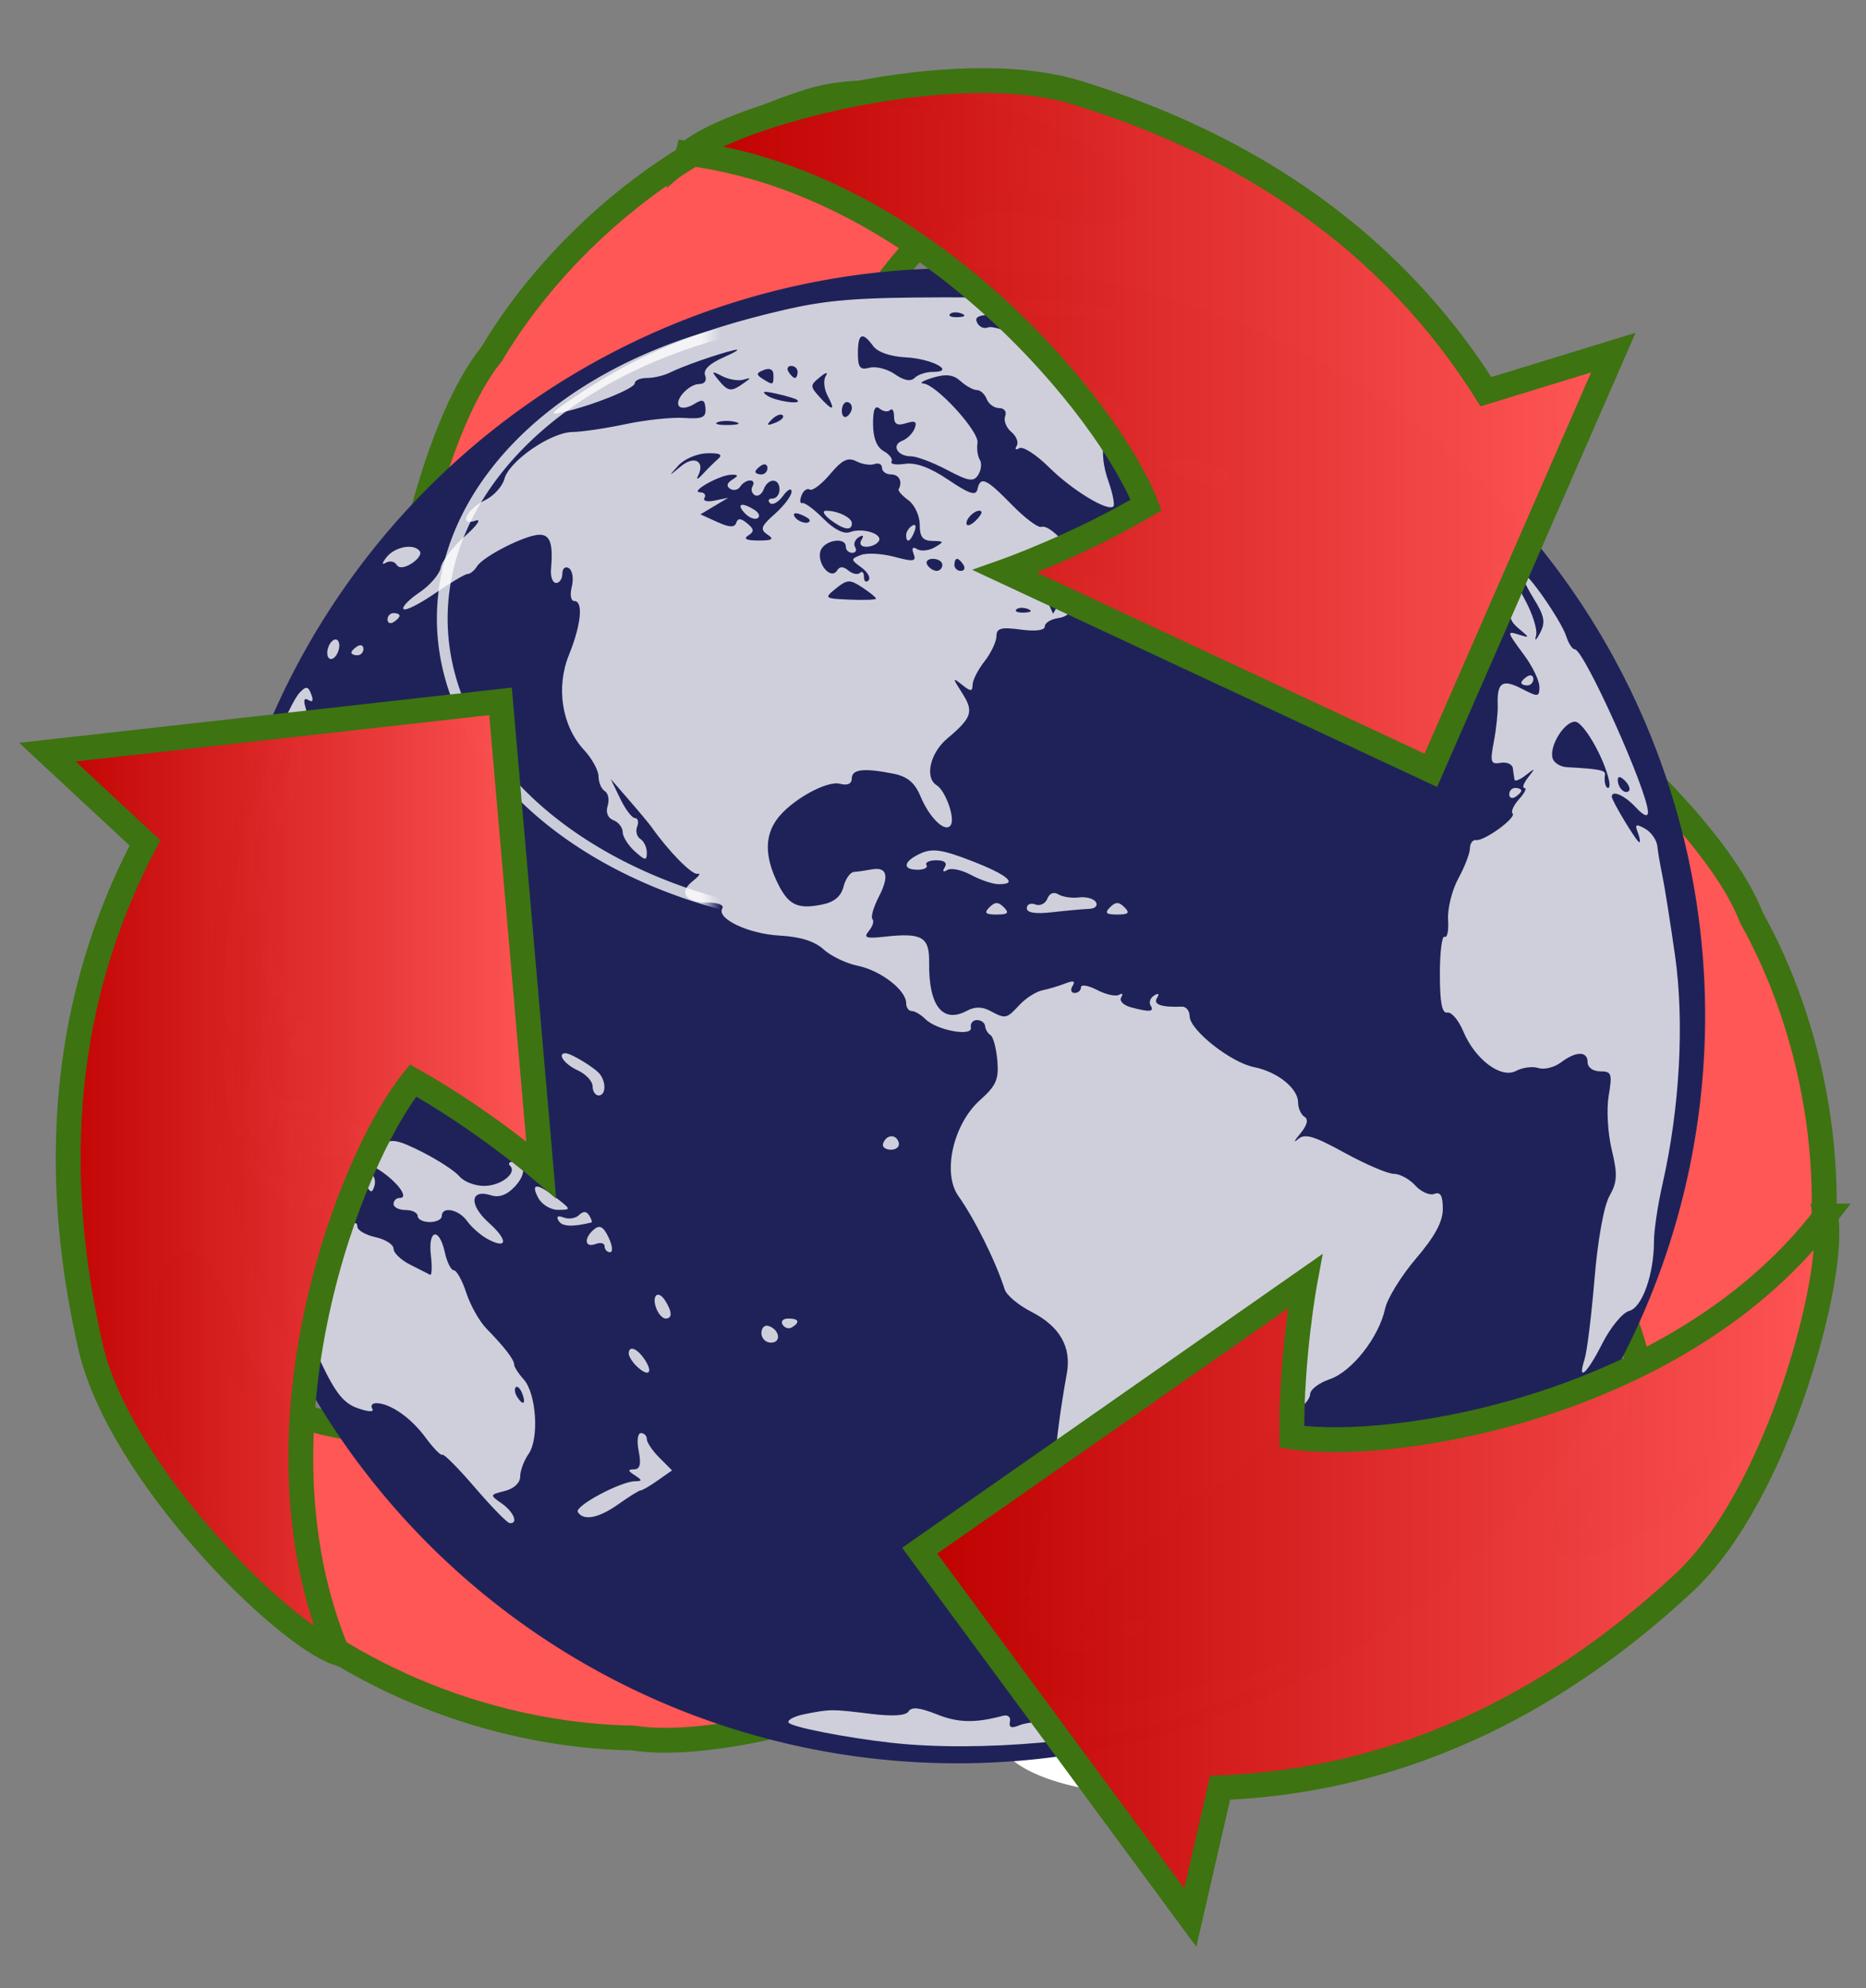
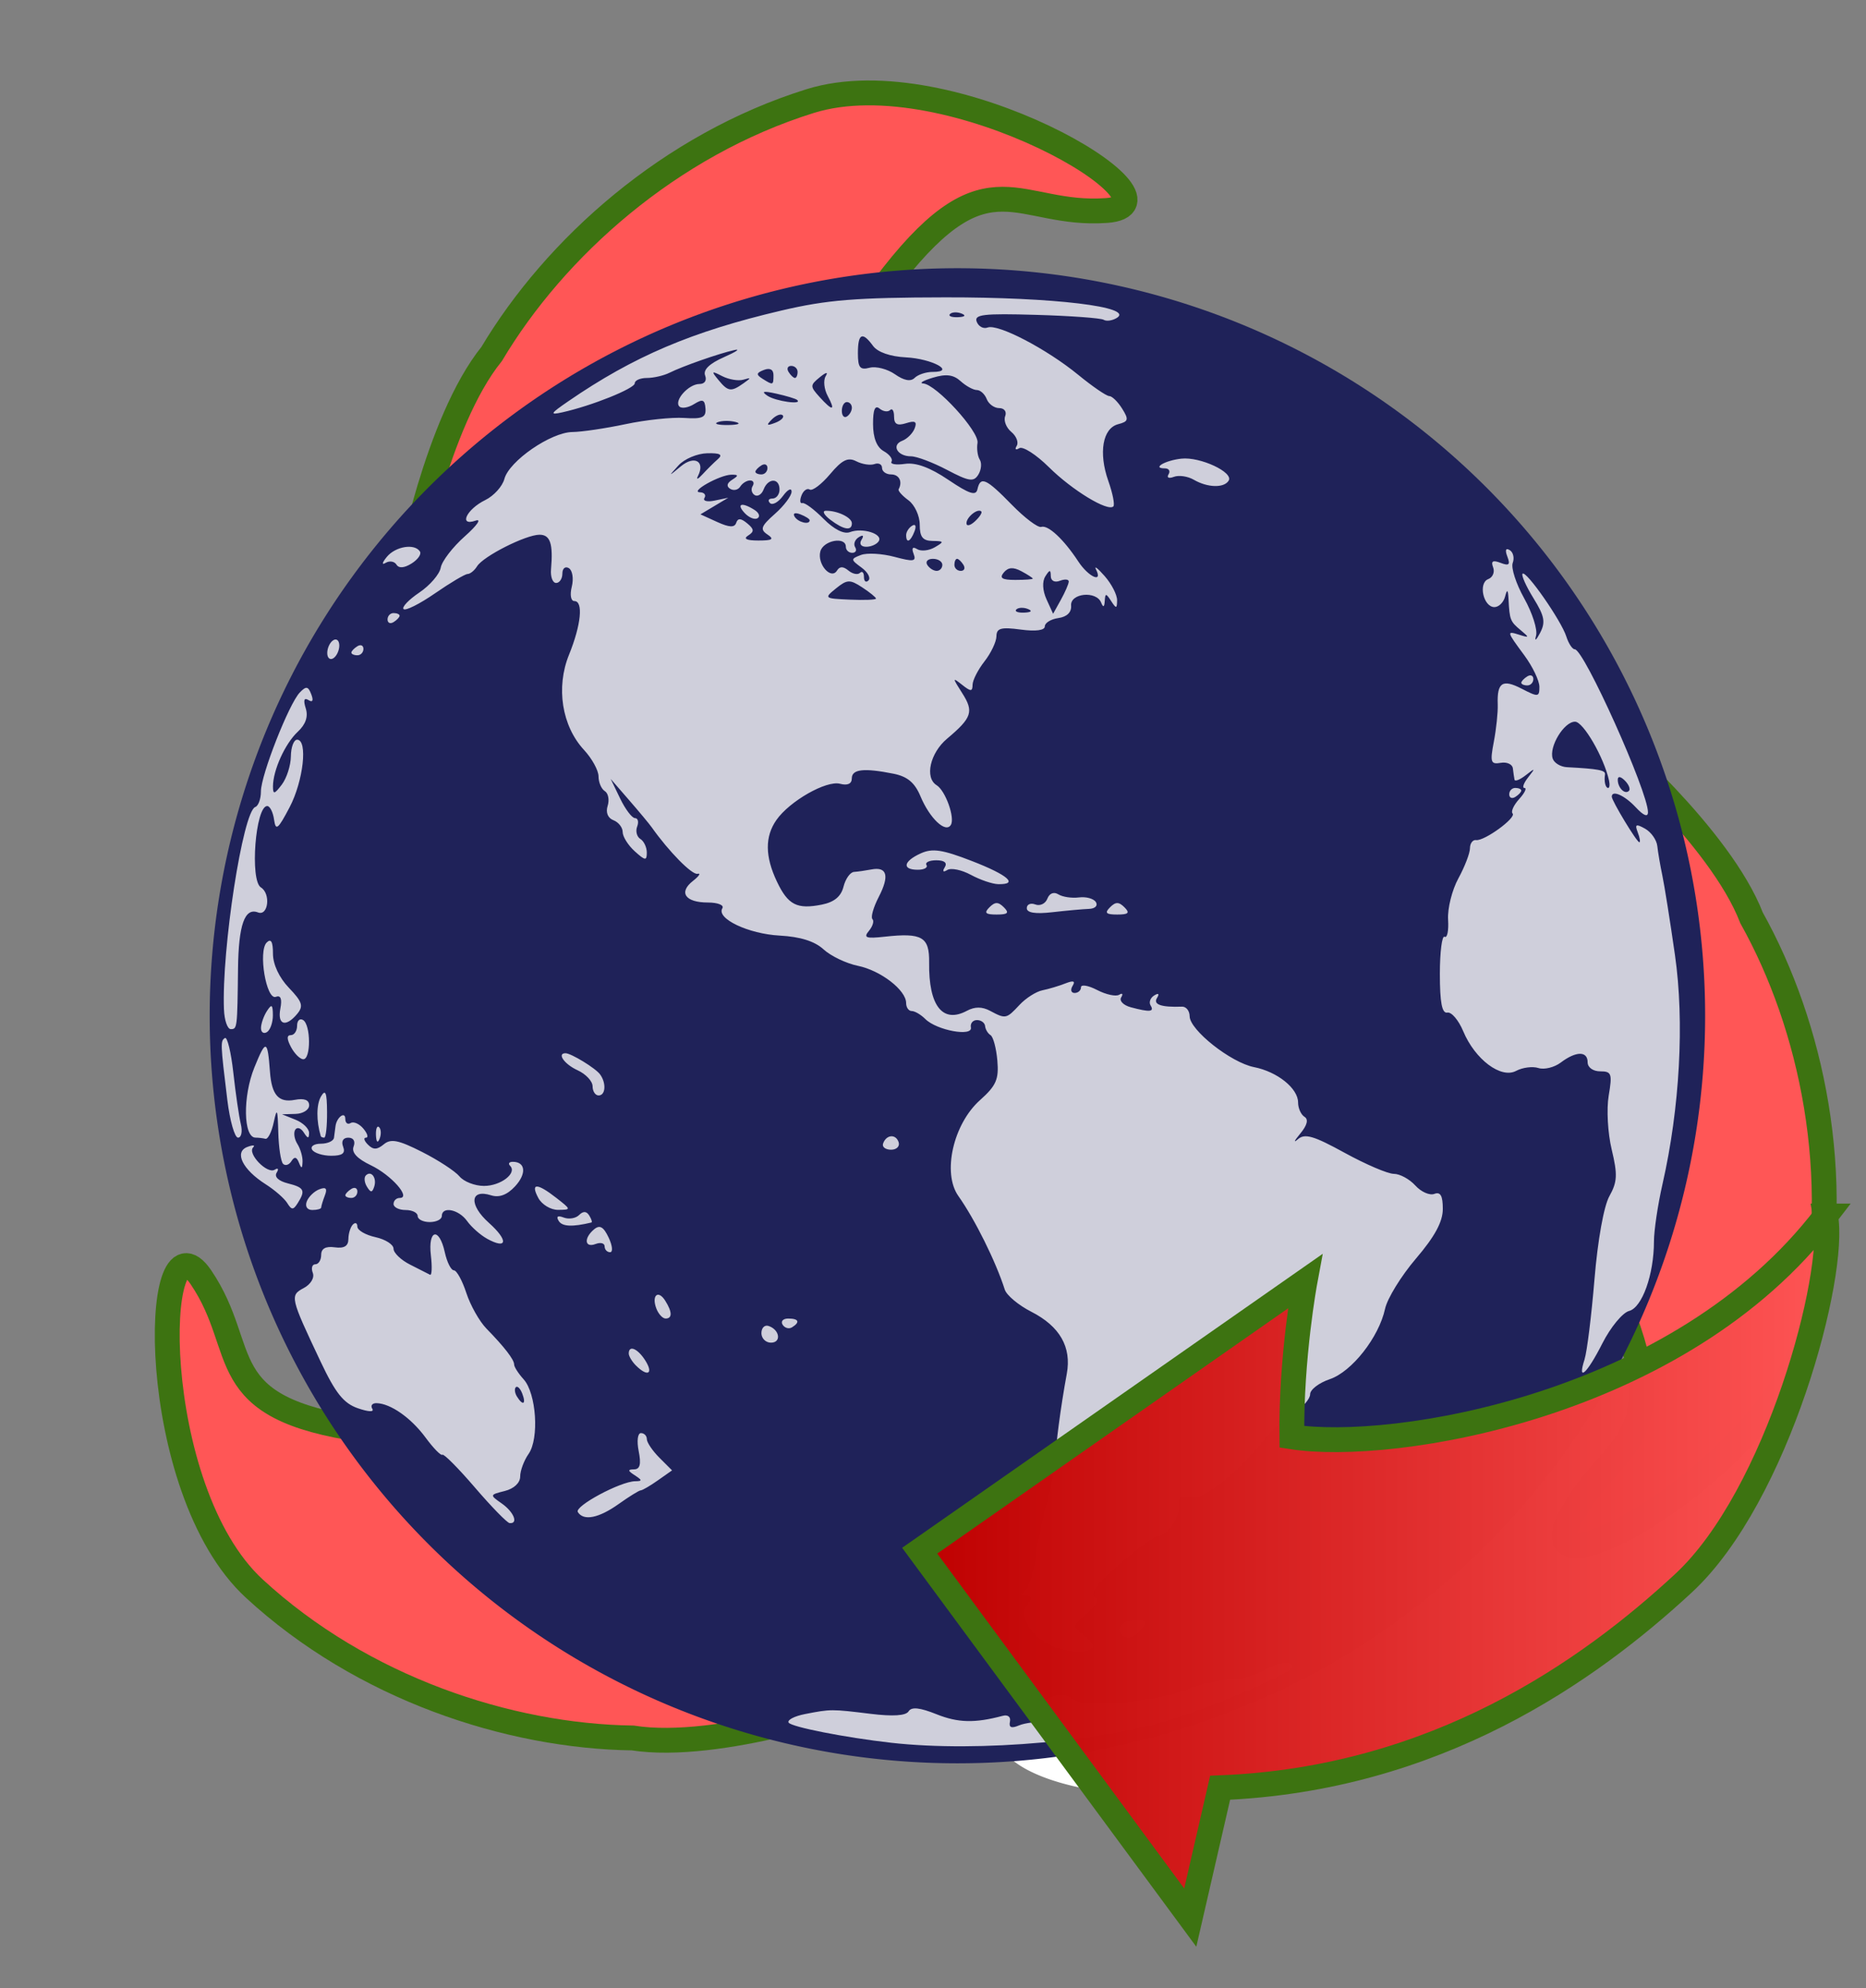
<svg xmlns="http://www.w3.org/2000/svg" xmlns:xlink="http://www.w3.org/1999/xlink" width="150.191" height="160.045">
  <rect width="100%" height="100%" fill="#808080" stroke="none" />
  <title>Red recycling globe</title>
  <defs>
    <linearGradient id="linearGradient3534">
      <stop stop-color="#87f862" id="stop3536" offset="0" />
      <stop stop-color="#63aacc" id="stop3540" offset="0.5" />
      <stop stop-color="#ffffff" id="stop3538" offset="1" />
    </linearGradient>
    <linearGradient xlink:href="#linearGradient8789" id="linearGradient2391" x1="0.4" y1="-0.181" x2="0.541" y2="0.773" />
    <linearGradient xlink:href="#linearGradient8789" id="linearGradient2377" x1="0.872" y1="0.959" x2="-0.126" y2="0.848" />
    <linearGradient y2="Infinity" x2="0.519" y1="-Infinity" x1="0.519" id="linearGradient10509" xlink:href="#linearGradient2165" />
    <linearGradient y2="-Infinity" x2="0.322" y1="-Infinity" x1="0.3" id="linearGradient10507" xlink:href="#linearGradient4448" />
    <radialGradient r="28.884" fy="38.594" fx="180.725" cy="38.594" cx="180.725" gradientTransform="matrix(0.162,2.107,-1.691,0.263,228.263,-371.43)" gradientUnits="userSpaceOnUse" id="radialGradient10505" xlink:href="#linearGradient2173" />
    <radialGradient r="28.884" fy="26.293" fx="194.079" cy="26.293" cx="194.079" gradientTransform="matrix(-1.018,1.575892e-16,6.233031e-7,-1.182,391.624,74.389)" gradientUnits="userSpaceOnUse" id="radialGradient10503" xlink:href="#linearGradient3598" />
    <linearGradient id="linearGradient8789">
      <stop stop-color="#9eed40" id="stop8791" offset="0" />
      <stop stop-color="#52af34" id="stop8793" offset="1" />
    </linearGradient>
    <linearGradient id="linearGradient4448">
      <stop stop-color="#ffffff" id="stop4450" offset="0" />
      <stop stop-color="#ffffff" stop-opacity="0" id="stop4452" offset="1" />
    </linearGradient>
    <linearGradient id="linearGradient3598">
      <stop stop-color="#ffffff" offset="0" id="stop3600" />
      <stop stop-color="#ffffff" stop-opacity="0" offset="1" id="stop3602" />
    </linearGradient>
    <linearGradient id="linearGradient2173">
      <stop stop-color="#ffffff" stop-opacity="0.875" id="stop2175" offset="0" />
      <stop stop-color="#ffffff" stop-opacity="0" id="stop2177" offset="1" />
    </linearGradient>
    <linearGradient id="linearGradient2165">
      <stop stop-color="#1f2259" id="stop2167" offset="0" />
      <stop stop-color="#2fb5ea" id="stop2169" offset="1" />
    </linearGradient>
    <radialGradient r="28.884" fy="38.594" fx="180.725" cy="38.594" cx="180.725" gradientTransform="matrix(0.162,2.107,-1.691,0.263,228.263,-371.43)" gradientUnits="userSpaceOnUse" id="radialGradient4325" xlink:href="#linearGradient2173" />
    <radialGradient r="28.884" fy="26.293" fx="194.079" cy="26.293" cx="194.079" gradientTransform="matrix(-1.018,0,6.2330308e-7,-1.182,391.624,74.389)" gradientUnits="userSpaceOnUse" id="radialGradient4327" xlink:href="#linearGradient3598" />
    <linearGradient gradientUnits="userSpaceOnUse" y2="53.875" x2="183.279" y1="36.387" x1="181.996" id="linearGradient4456" xlink:href="#linearGradient4448" />
    <radialGradient xlink:href="#linearGradient1708" r="280.086" id="radialGradient4215" gradientUnits="userSpaceOnUse" gradientTransform="scale(1.003,0.997)" fy="165.748" fx="246.846" cy="165.748" cx="246.846" />
    <radialGradient xlink:href="#linearGradient4206" r="250.608" id="radialGradient4214" gradientUnits="userSpaceOnUse" fy="188.822" fx="269.585" cy="188.822" cx="269.585" />
    <radialGradient xlink:href="#linearGradient4206" r="250.608" id="radialGradient4210" gradientUnits="userSpaceOnUse" fy="188.822" fx="269.585" cy="188.822" cx="269.585" />
    <radialGradient xlink:href="#linearGradient1708" r="280.086" id="radialGradient1712" gradientUnits="userSpaceOnUse" gradientTransform="scale(1.003,0.997)" fy="165.748" fx="246.846" cy="165.748" cx="246.846" />
    <linearGradient id="linearGradient1708">
      <stop stop-color="#5e6700" offset="0" id="stop1709" />
      <stop stop-color="#005f00" offset="1" id="stop1710" />
    </linearGradient>
    <linearGradient id="linearGradient4206">
      <stop stop-color="#0089af" offset="0" id="stop4207" />
      <stop stop-color="#00005c" offset="1" id="stop4208" />
    </linearGradient>
    <linearGradient y2="74.712" x2="194.689" y1="31.854" x1="194.689" gradientUnits="userSpaceOnUse" id="linearGradient1461" xlink:href="#linearGradient2165" />
    <linearGradient xlink:href="#linearGradient8789" id="linearGradient3544" x1="0.226" y1="0.815" x2="0.68" y2="0.423" />
    <linearGradient xlink:href="#linearGradient8789" id="linearGradient3552" x1="0.153" y1="0.11" x2="0.545" y2="1.155" />
    <linearGradient xlink:href="#linearGradient8789" id="linearGradient3554" x1="0.842" y1="0.074" x2="0.127" y2="0.822" />
    <linearGradient xlink:href="#linearGradient8789" id="linearGradient3556" x1="0.085" y1="0.777" x2="0.934" y2="0.087" />
    <radialGradient y2="1" y1="1" x2="1" x1="1" r="28.884" fy="26.293" fx="194.079" cy="26.293" cx="194.079" gradientTransform="matrix(-1.018,1.575892e-16,6.233031e-7,-1.182,391.624,74.389)" gradientUnits="userSpaceOnUse" id="svg_1" xlink:href="#linearGradient3598" />
    <linearGradient y2="0" x2="1" spreadMethod="pad" id="svg_2">
      <stop offset="0" stop-color="#ff7f00" />
      <stop offset="1" stop-color="#0080ff" />
    </linearGradient>
    <linearGradient y1="0" x1="0" y2="0" x2="1" spreadMethod="pad" id="svg_3">
      <stop offset="0" stop-color="#ff7f00" />
      <stop offset="1" stop-opacity="0.996" stop-color="#ffaa56" />
    </linearGradient>
    <linearGradient y1="0" x1="0" y2="0" x2="1" spreadMethod="pad" id="svg_4">
      <stop offset="0" stop-opacity="0.996" stop-color="#ffaa56" />
      <stop offset="1" stop-opacity="0.996" stop-color="#ff7f00" />
    </linearGradient>
    <linearGradient y1="0" x1="0" y2="0" x2="1" spreadMethod="pad" id="svg_5">
      <stop offset="0" stop-opacity="0.996" stop-color="#bf0000" />
      <stop offset="1" stop-opacity="0.996" stop-color="#ff5656" />
    </linearGradient>
    <linearGradient id="svg_7">
      <stop offset="0" stop-opacity="0.996" stop-color="#bf0000" />
      <stop offset="1" stop-opacity="0.996" stop-color="#ff5656" />
    </linearGradient>
    <linearGradient id="svg_8">
      <stop offset="0" stop-opacity="0.996" stop-color="#bf0000" />
      <stop offset="1" stop-opacity="0.996" stop-color="#ff5656" />
    </linearGradient>
  </defs>
  <g>
    <title>Layer 1</title>
    <g transform="matrix(0.172,0,0,0.172,188.099,-4.282)" id="layer1" />
    <path fill="#ff5656" fill-rule="evenodd" stroke="#3d7311" stroke-width="2" stroke-miterlimit="4" id="path2333" d="m89.069,16.946c-7.16,0.517 -9.449,-4.669 -17.203,5.206c-7.685,9.787 -11.104,19.77 -11.104,19.77l-27.88,4.165c0,0 2.259,-12.103 6.689,-17.588c5.105,-8.566 14.339,-16.837 25.642,-20.363c11.304,-3.526 30.888,8.302 23.855,8.81z" />
    <path fill="#ffffff" stroke-width="1.25" stroke-miterlimit="4" d="m106.4,139.777a13.003,4.765 0 1 1 -26.006,0a13.003,4.765 0 1 1 26.006,0z" id="path3519" />
    <path fill="#ff5656" fill-rule="evenodd" stroke="#3d7311" stroke-width="2" stroke-miterlimit="4" id="path2381" d="m16.171,102.826c4.028,5.942 0.681,10.517 13.11,12.295c12.319,1.762 22.673,-0.269 22.673,-0.269l17.547,22.062c0,0 -11.611,4.095 -18.576,3.001c-9.971,-0.139 -21.75,-3.999 -30.456,-12.025c-8.706,-8.026 -8.254,-30.901 -4.298,-25.064z" />
    <path fill="#ff5656" fill-rule="evenodd" stroke="#3d7311" stroke-width="2" stroke-miterlimit="4" id="path2365" d="m126.238,122.54c3.132,-6.46 8.768,-5.848 4.093,-17.501c-4.633,-11.549 -11.569,-19.501 -11.569,-19.501l10.333,-26.227c0,0 9.352,8.007 11.887,14.587c4.865,8.704 7.412,20.836 4.814,32.389c-2.598,11.552 -22.634,22.598 -19.558,16.254z" />
    <path fill="url(#linearGradient10509)" stroke-width="1.25" stroke-miterlimit="4" id="path3523" d="m137.243,81.774a60.183,60.181 0 1 1 -120.366,0a60.183,60.181 0 1 1 120.366,0z" />
    <path opacity="0.784" fill="#ffffff" d="m71.721,140.3c-3.686,-0.416 -8.028,-1.27 -8.245,-1.621c-0.132,-0.213 0.468,-0.525 1.333,-0.692c2.069,-0.401 2.104,-0.402 5.268,-0.015c1.799,0.22 2.837,0.152 3.055,-0.201c0.233,-0.376 0.898,-0.307 2.255,0.236c1.726,0.691 3.075,0.723 5.314,0.127c0.426,-0.113 0.669,0.083 0.587,0.472c-0.099,0.468 0.117,0.557 0.728,0.299c0.478,-0.202 1.525,-0.332 2.325,-0.288l1.456,0.079l-1.17,-0.824l-1.17,-0.824l1.111,-0.411c0.709,-0.262 1.356,-0.208 1.788,0.151c0.868,0.721 6.84,0.207 9.238,-0.795c0.95,-0.397 2.411,-0.73 3.246,-0.739c0.835,-0.009 2.064,-0.329 2.732,-0.711c1.349,-0.771 2.427,-0.927 2.427,-0.351c0,0.437 -4.759,2.557 -8.98,4c-5.732,1.959 -16.218,2.908 -23.299,2.108zm12.965,-7.789c-1.744,-0.716 -2.718,-2.449 -1.929,-3.429c0.345,-0.428 0.293,-0.609 -0.177,-0.614c-0.468,-0.005 -0.5,-0.113 -0.107,-0.364c0.308,-0.196 0.707,-1.449 0.888,-2.784c0.181,-1.335 0.614,-3.41 0.963,-4.611c0.349,-1.201 0.631,-2.621 0.626,-3.155c-0.008,-1.028 0.417,-4.267 0.913,-6.956c0.397,-2.155 -0.56,-3.826 -2.866,-5.002c-1.023,-0.522 -1.978,-1.321 -2.124,-1.776c-0.722,-2.261 -2.4,-5.646 -3.737,-7.537c-1.306,-1.846 -0.414,-5.792 1.744,-7.718c1.302,-1.163 1.525,-1.671 1.394,-3.186c-0.085,-0.991 -0.331,-1.911 -0.547,-2.045c-0.215,-0.133 -0.413,-0.461 -0.438,-0.728c-0.025,-0.267 -0.319,-0.485 -0.653,-0.485c-0.334,0 -0.554,0.267 -0.49,0.594c0.152,0.77 -2.758,0.232 -3.669,-0.678c-0.354,-0.354 -0.846,-0.644 -1.094,-0.644c-0.248,0 -0.451,-0.29 -0.451,-0.643c0,-1.04 -2.05,-2.622 -3.883,-2.997c-0.934,-0.191 -2.178,-0.787 -2.763,-1.324c-0.713,-0.655 -1.875,-1.02 -3.525,-1.109c-2.529,-0.136 -5.13,-1.375 -4.62,-2.199c0.158,-0.256 -0.367,-0.464 -1.169,-0.464c-1.819,0 -2.379,-0.814 -1.198,-1.738c0.494,-0.387 0.66,-0.645 0.369,-0.574c-0.441,0.107 -2.306,-1.788 -3.697,-3.755c-0.189,-0.267 -1.007,-1.25 -1.818,-2.184l-1.475,-1.699l0.761,1.578c0.419,0.868 0.957,1.578 1.196,1.578c0.239,0 0.317,0.306 0.174,0.679c-0.143,0.373 -0.027,0.823 0.258,0.999c0.285,0.176 0.518,0.669 0.518,1.095c0,0.675 -0.125,0.661 -0.971,-0.104c-0.534,-0.483 -0.971,-1.179 -0.971,-1.547c0,-0.367 -0.334,-0.796 -0.743,-0.953c-0.453,-0.174 -0.635,-0.625 -0.466,-1.157c0.152,-0.48 0.05,-1.013 -0.228,-1.185c-0.278,-0.172 -0.505,-0.704 -0.505,-1.183c0,-0.479 -0.526,-1.439 -1.169,-2.133c-1.784,-1.925 -2.275,-5.034 -1.209,-7.661c0.978,-2.412 1.167,-4.325 0.428,-4.325c-0.279,0 -0.368,-0.505 -0.203,-1.161c0.16,-0.638 0.055,-1.306 -0.233,-1.485c-0.29,-0.179 -0.525,0.014 -0.525,0.432c0,0.416 -0.227,0.757 -0.504,0.757c-0.277,0 -0.462,-0.491 -0.41,-1.092c0.178,-2.073 -0.06,-2.791 -0.925,-2.791c-1.102,0 -4.526,1.731 -5.027,2.541c-0.209,0.338 -0.551,0.617 -0.761,0.62c-0.21,0.003 -1.391,0.704 -2.626,1.558c-1.234,0.854 -2.372,1.424 -2.529,1.267c-0.157,-0.157 0.415,-0.756 1.27,-1.333c0.855,-0.576 1.629,-1.477 1.721,-2.001c0.091,-0.525 0.966,-1.663 1.945,-2.53c0.978,-0.867 1.367,-1.433 0.863,-1.257c-1.394,0.486 -0.735,-0.919 0.778,-1.657c0.686,-0.334 1.377,-1.099 1.537,-1.699c0.384,-1.442 3.737,-3.756 5.474,-3.777c0.758,-0.009 2.689,-0.296 4.291,-0.636c1.602,-0.34 3.717,-0.564 4.7,-0.498c1.469,0.099 1.776,-0.037 1.721,-0.763c-0.054,-0.716 -0.227,-0.783 -0.916,-0.353c-0.467,0.292 -1,0.38 -1.184,0.197c-0.464,-0.464 0.738,-1.814 1.615,-1.814c0.423,0 0.611,-0.285 0.456,-0.688c-0.174,-0.453 0.347,-0.957 1.526,-1.476c0.984,-0.433 1.353,-0.688 0.819,-0.567c-1.281,0.292 -4.153,1.298 -5.211,1.826c-0.464,0.231 -1.283,0.42 -1.82,0.42c-0.538,0 -0.977,0.193 -0.977,0.428c0,0.422 -3.46,1.81 -5.825,2.337c-1.051,0.234 -0.986,0.114 0.485,-0.897c5.256,-3.613 9.928,-5.602 17.13,-7.293c3.692,-0.867 5.991,-1.052 13.207,-1.065c8.707,-0.015 15.239,0.767 13.806,1.653c-0.36,0.222 -0.837,0.291 -1.061,0.153c-0.224,-0.138 -2.675,-0.317 -5.447,-0.397c-4.231,-0.123 -4.997,-0.034 -4.772,0.554c0.148,0.385 0.542,0.595 0.877,0.466c0.833,-0.32 4.753,1.726 7.289,3.804c1.15,0.942 2.275,1.713 2.499,1.713c0.225,0 0.692,0.454 1.038,1.009c0.552,0.883 0.512,1.04 -0.32,1.257c-1.25,0.327 -1.591,2.299 -0.79,4.569c0.352,0.997 0.534,1.919 0.405,2.048c-0.444,0.444 -3.312,-1.301 -5.182,-3.153c-1.03,-1.02 -2.106,-1.71 -2.391,-1.533c-0.287,0.177 -0.379,0.094 -0.207,-0.185c0.172,-0.278 -0.023,-0.784 -0.432,-1.124c-0.41,-0.34 -0.633,-0.911 -0.495,-1.268c0.14,-0.365 -0.069,-0.65 -0.479,-0.65c-0.4,0 -0.854,-0.328 -1.007,-0.728c-0.154,-0.4 -0.512,-0.728 -0.796,-0.728c-0.284,0 -0.871,-0.321 -1.304,-0.713c-0.58,-0.525 -1.165,-0.6 -2.222,-0.284c-0.789,0.236 -1.145,0.447 -0.79,0.47c1.046,0.068 4.522,3.871 4.371,4.784c-0.076,0.462 0.006,1.068 0.182,1.348c0.176,0.28 0.122,0.826 -0.12,1.213c-0.373,0.599 -0.751,0.541 -2.516,-0.389c-1.142,-0.601 -2.446,-1.093 -2.898,-1.092c-1.1,0.002 -1.609,-0.906 -0.704,-1.253c0.397,-0.152 0.846,-0.602 0.998,-0.999c0.208,-0.542 0.036,-0.646 -0.691,-0.415c-0.713,0.226 -0.968,0.085 -0.968,-0.535c0,-0.463 -0.144,-0.698 -0.319,-0.522c-0.176,0.176 -0.558,0.121 -0.849,-0.12c-0.366,-0.304 -0.528,0.085 -0.524,1.255c0.004,1.108 0.301,1.86 0.86,2.173c0.47,0.263 0.751,0.643 0.626,0.845c-0.125,0.202 0.362,0.282 1.082,0.178c0.883,-0.128 2.02,0.29 3.493,1.285c1.684,1.137 2.22,1.312 2.341,0.763c0.239,-1.085 0.693,-0.882 2.761,1.236c1.046,1.071 2.114,1.876 2.374,1.79c0.548,-0.183 1.814,0.999 2.983,2.783c0.818,1.248 2.004,1.781 1.424,0.639c-0.17,-0.334 0.145,-0.091 0.699,0.539c0.554,0.63 1.004,1.504 1,1.942c-0.006,0.691 -0.069,0.7 -0.478,0.068c-0.418,-0.647 -0.476,-0.647 -0.516,0c-0.031,0.5 -0.123,0.538 -0.291,0.121c-0.391,-0.97 -2.495,-0.759 -2.416,0.242c0.043,0.538 -0.333,0.906 -1.025,1.005c-0.601,0.085 -1.092,0.387 -1.092,0.671c0,0.321 -0.732,0.417 -1.942,0.255c-1.585,-0.213 -1.944,-0.113 -1.952,0.543c-0.006,0.442 -0.438,1.349 -0.96,2.017c-0.522,0.667 -0.954,1.513 -0.96,1.88c-0.009,0.565 -0.139,0.565 -0.852,0c-0.78,-0.618 -0.779,-0.569 0.02,0.682c0.949,1.485 0.785,1.976 -1.221,3.664c-1.369,1.152 -1.816,3.14 -0.841,3.743c0.713,0.441 1.496,2.631 1.144,3.201c-0.421,0.681 -1.697,-0.524 -2.442,-2.305c-0.46,-1.101 -1.051,-1.597 -2.17,-1.82c-2.385,-0.477 -3.358,-0.368 -3.358,0.375c0,0.439 -0.34,0.594 -0.951,0.434c-1.099,-0.287 -4.052,1.395 -5.116,2.914c-0.935,1.335 -0.923,2.935 0.038,4.959c0.894,1.884 1.618,2.255 3.615,1.856c0.999,-0.2 1.548,-0.653 1.746,-1.443c0.159,-0.633 0.538,-1.168 0.843,-1.189c0.305,-0.02 0.935,-0.11 1.402,-0.199c1.266,-0.243 1.469,0.514 0.593,2.209c-0.431,0.834 -0.66,1.639 -0.509,1.79c0.151,0.151 0.024,0.576 -0.283,0.945c-0.461,0.556 -0.242,0.636 1.275,0.469c3.006,-0.331 3.6,0.015 3.571,2.078c-0.048,3.484 1.084,4.934 3.035,3.89c0.643,-0.344 1.229,-0.344 1.874,0.002c1.249,0.668 1.307,0.657 2.368,-0.482c0.505,-0.542 1.332,-1.069 1.839,-1.172c0.507,-0.103 1.34,-0.352 1.851,-0.554c0.651,-0.257 0.824,-0.197 0.578,0.201c-0.193,0.312 -0.12,0.568 0.163,0.568c0.283,0 0.514,-0.205 0.514,-0.457c0,-0.251 0.585,-0.153 1.3,0.218c0.715,0.371 1.513,0.543 1.774,0.382c0.261,-0.161 0.333,-0.066 0.162,0.212c-0.172,0.278 0.177,0.636 0.774,0.796c1.527,0.409 1.915,0.374 1.593,-0.147c-0.154,-0.249 -0.024,-0.61 0.289,-0.803c0.355,-0.219 0.438,-0.141 0.222,0.209c-0.322,0.521 0.354,0.753 2.017,0.691c0.334,-0.012 0.611,0.335 0.615,0.773c0.012,1.114 3.32,3.727 5.183,4.095c1.878,0.371 3.545,1.71 3.545,2.847c0,0.459 0.233,0.978 0.517,1.154c0.338,0.209 0.217,0.68 -0.351,1.363c-0.478,0.574 -0.56,0.773 -0.183,0.443c0.556,-0.488 1.266,-0.282 3.766,1.092c1.694,0.931 3.476,1.693 3.959,1.693c0.483,0 1.261,0.422 1.728,0.938c0.467,0.516 1.156,0.82 1.531,0.676c0.494,-0.189 0.682,0.144 0.682,1.207c0,1.035 -0.637,2.215 -2.16,3.999c-1.188,1.392 -2.308,3.211 -2.488,4.044c-0.498,2.296 -2.676,5.068 -4.453,5.668c-0.868,0.293 -1.578,0.838 -1.578,1.212c0,0.374 -0.601,1.065 -1.335,1.537c-0.734,0.472 -1.729,1.345 -2.21,1.941c-2.384,2.949 -4.981,5.017 -6.061,4.827c-0.838,-0.147 -1.077,0.009 -0.971,0.637c0.151,0.893 -0.894,2.438 -1.65,2.438c-0.252,0 -1.645,1.025 -3.096,2.277c-1.752,1.512 -2.442,2.397 -2.056,2.636c0.408,0.252 0.227,0.658 -0.607,1.363c-1.113,0.941 -1.134,1.045 -0.338,1.665c0.467,0.363 0.849,0.775 0.849,0.914c0,0.616 -1.834,0.635 -3.295,0.034zm-1.953,-83.485c-0.35,-0.14 -0.769,-0.123 -0.93,0.038c-0.161,0.161 0.125,0.276 0.637,0.255c0.565,-0.023 0.68,-0.138 0.293,-0.293zm3.29,-2.201c0.009,-0.192 -0.31,-0.223 -0.711,-0.069c-0.425,0.163 -0.731,0.006 -0.736,-0.379c-0.006,-0.537 -0.088,-0.532 -0.44,0.025c-0.262,0.414 -0.224,1.141 0.097,1.847l0.53,1.163l0.621,-1.119c0.341,-0.615 0.629,-1.276 0.638,-1.468zm-15.515,1.365c0,-0.097 -0.499,-0.504 -1.109,-0.903c-0.995,-0.652 -1.213,-0.643 -2.112,0.084c-0.975,0.789 -0.944,0.814 1.109,0.903c1.161,0.051 2.112,0.013 2.112,-0.084zm-1.167,-2.499c-0.881,-0.644 -0.883,-0.691 -0.046,-1.012c0.482,-0.185 1.697,-0.118 2.698,0.15c1.545,0.412 1.779,0.376 1.542,-0.242c-0.181,-0.471 -0.08,-0.605 0.285,-0.379c0.31,0.192 0.948,0.125 1.417,-0.148c0.775,-0.451 0.759,-0.498 -0.178,-0.512c-0.791,-0.011 -1.031,-0.318 -1.031,-1.312c0,-0.713 -0.41,-1.596 -0.91,-1.962c-0.501,-0.366 -0.856,-0.765 -0.789,-0.887c0.336,-0.614 0.042,-1.193 -0.607,-1.193c-0.4,0 -0.728,-0.237 -0.728,-0.526c0,-0.289 -0.273,-0.428 -0.607,-0.308c-0.334,0.12 -0.994,0.018 -1.468,-0.226c-0.669,-0.344 -1.14,-0.112 -2.107,1.038c-0.685,0.814 -1.422,1.372 -1.636,1.24c-0.215,-0.133 -0.515,0.083 -0.666,0.478c-0.152,0.396 -0.12,0.671 0.07,0.612c0.191,-0.059 0.957,0.509 1.703,1.263c0.849,0.858 1.646,1.259 2.131,1.073c1.001,-0.384 2.677,0.145 2.315,0.73c-0.153,0.248 -0.606,0.45 -1.006,0.45c-0.427,0 -0.585,-0.232 -0.382,-0.56c0.216,-0.35 0.133,-0.429 -0.222,-0.209c-0.313,0.193 -0.443,0.555 -0.289,0.803c0.154,0.249 0.048,0.452 -0.235,0.452c-0.283,0 -0.514,-0.218 -0.514,-0.485c0,-0.854 -1.82,-0.519 -2.054,0.378c-0.267,1.02 0.864,2.311 1.344,1.535c0.215,-0.349 0.499,-0.348 0.92,0.001c0.334,0.278 0.752,0.361 0.928,0.185c0.176,-0.176 0.319,-0.028 0.319,0.328c0,0.356 0.163,0.484 0.363,0.284c0.2,-0.2 -0.052,-0.667 -0.56,-1.038zm3.594,-2.615c0,-0.251 0.216,-0.59 0.48,-0.753c0.275,-0.17 0.357,0.025 0.191,0.457c-0.323,0.841 -0.671,0.995 -0.671,0.297zm-6.096,-1.227c-0.518,-0.392 -0.687,-0.72 -0.375,-0.728c0.922,-0.025 2.103,0.54 2.103,1.007c0,0.636 -0.658,0.53 -1.727,-0.279zm16.289,4.734c0,-0.057 -0.414,-0.326 -0.92,-0.597c-0.656,-0.351 -1.062,-0.321 -1.415,0.104c-0.372,0.449 -0.144,0.597 0.92,0.597c0.778,0 1.415,-0.047 1.415,-0.104zm-7.281,-1.109c0,-0.267 -0.341,-0.485 -0.757,-0.485c-0.416,0 -0.622,0.218 -0.457,0.485c0.165,0.267 0.506,0.485 0.757,0.485c0.251,0 0.457,-0.218 0.457,-0.485zm1.699,0c-0.165,-0.267 -0.396,-0.485 -0.514,-0.485c-0.118,0 -0.214,0.218 -0.214,0.485c0,0.267 0.231,0.485 0.514,0.485c0.283,0 0.379,-0.218 0.214,-0.485zm-15.775,-2.443c-0.616,-0.412 -0.522,-0.669 0.607,-1.668c0.734,-0.65 1.335,-1.452 1.335,-1.783c0,-0.331 -0.31,-0.178 -0.688,0.34c-0.379,0.518 -0.852,0.778 -1.052,0.578c-0.2,-0.2 -0.108,-0.363 0.203,-0.363c0.311,0 0.566,-0.328 0.566,-0.728c0,-0.942 -0.918,-0.944 -1.28,-0.003c-0.153,0.399 -0.477,0.602 -0.721,0.452c-0.243,-0.15 -0.317,-0.477 -0.163,-0.725c0.154,-0.249 0.061,-0.452 -0.206,-0.452c-0.267,0 -0.623,0.222 -0.79,0.493c-0.168,0.271 -0.532,0.353 -0.809,0.182c-0.325,-0.201 -0.27,-0.46 0.155,-0.729c0.536,-0.34 0.523,-0.415 -0.07,-0.408c-0.922,0.012 -3.378,1.391 -2.52,1.414c0.349,0.009 0.513,0.215 0.363,0.457c-0.15,0.242 0.22,0.338 0.821,0.212l1.093,-0.228l-1.119,0.668l-1.119,0.668l1.348,0.614c0.973,0.443 1.399,0.463 1.53,0.07c0.131,-0.393 0.377,-0.382 0.885,0.04c0.567,0.471 0.582,0.662 0.074,0.984c-0.41,0.26 -0.122,0.399 0.826,0.399c1.134,0 1.295,-0.108 0.728,-0.487zm-1.839,-1.734c-0.694,-0.75 -0.225,-0.894 0.799,-0.245c0.362,0.23 0.471,0.531 0.243,0.67c-0.229,0.139 -0.698,-0.052 -1.042,-0.425zm19.054,-0.119c-0.273,-0.288 -1.197,0.442 -1.197,0.946c0,0.262 0.306,0.194 0.679,-0.15c0.374,-0.344 0.606,-0.702 0.518,-0.796zm-13.817,0.707c0,-0.105 -0.339,-0.321 -0.753,-0.48c-0.432,-0.166 -0.627,-0.084 -0.457,0.191c0.285,0.461 1.21,0.682 1.21,0.289zm-7.385,-4.925c0.419,-0.365 0.179,-0.495 -0.87,-0.47c-0.797,0.019 -1.832,0.457 -2.301,0.974c-0.834,0.92 -0.83,0.921 0.193,0.074c1.086,-0.899 1.971,-0.4 1.376,0.776c-0.169,0.334 -0.008,0.279 0.358,-0.121c0.366,-0.4 0.926,-0.955 1.244,-1.233zm3.987,0.719c0,-0.283 -0.218,-0.379 -0.485,-0.214c-0.267,0.165 -0.485,0.396 -0.485,0.514c0,0.118 0.218,0.214 0.485,0.214c0.267,0 0.485,-0.231 0.485,-0.514zm-2.558,-3.705c-0.472,-0.123 -1.128,-0.115 -1.456,0.018c-0.329,0.133 0.058,0.234 0.859,0.224c0.801,-0.01 1.07,-0.119 0.598,-0.242zm3.784,-0.541c-0.149,-0.149 -0.541,-0 -0.87,0.331c-0.476,0.479 -0.42,0.535 0.272,0.272c0.479,-0.182 0.748,-0.454 0.599,-0.603zm5.569,-0.608c0,-0.251 -0.182,-0.457 -0.404,-0.457c-0.222,0 -0.404,0.318 -0.404,0.707c0,0.389 0.182,0.594 0.404,0.457c0.222,-0.138 0.404,-0.456 0.404,-0.707zm-1.947,-0.952c-0.289,-0.539 -0.364,-1.249 -0.167,-1.578c0.226,-0.376 0.049,-0.346 -0.475,0.08c-0.781,0.634 -0.782,0.733 -0.018,1.578c1.063,1.174 1.315,1.144 0.66,-0.08zm-2.462,0.321c-0.111,-0.096 -0.858,-0.321 -1.658,-0.5c-1.063,-0.238 -1.26,-0.193 -0.728,0.167c0.655,0.444 2.874,0.753 2.387,0.333zm-4.328,-1.326c0.647,-0.458 0.647,-0.491 0,-0.301c-0.4,0.118 -1.165,-0.011 -1.699,-0.285c-0.868,-0.446 -0.9,-0.414 -0.305,0.308c0.776,0.94 1.019,0.974 2.003,0.278zm2.427,-0.668c0,-0.451 -0.282,-0.604 -0.769,-0.418c-0.619,0.238 -0.643,0.375 -0.121,0.705c0.862,0.546 0.89,0.537 0.89,-0.288zm12.814,-0.258c1.907,0 -0.045,-1.064 -2.149,-1.172c-1.268,-0.065 -2.281,-0.417 -2.651,-0.923c-0.865,-1.183 -1.219,-1.011 -1.219,0.593c0,1.157 0.169,1.366 0.941,1.165c0.517,-0.135 1.437,0.102 2.043,0.526c0.728,0.51 1.266,0.609 1.583,0.291c0.264,-0.265 0.918,-0.481 1.452,-0.481zm-10.873,0c0,-0.267 -0.231,-0.485 -0.514,-0.485c-0.283,0 -0.379,0.218 -0.214,0.485c0.165,0.267 0.396,0.485 0.514,0.485c0.118,0 0.214,-0.218 0.214,-0.485zm13.197,-4.7c-0.35,-0.14 -0.769,-0.123 -0.93,0.038c-0.161,0.161 0.125,0.276 0.637,0.255c0.565,-0.023 0.68,-0.138 0.293,-0.293zm12.866,106.322c-0.518,-0.518 0.144,-1.146 1.207,-1.146c0.835,0 0.901,0.121 0.397,0.728c-0.652,0.786 -1.116,0.907 -1.605,0.418zm-52.031,-11.807c-1.335,-1.556 -2.515,-2.745 -2.623,-2.643c-0.108,0.102 -0.714,-0.516 -1.347,-1.375c-1.177,-1.596 -2.813,-2.747 -3.947,-2.778c-0.349,-0.009 -0.506,0.192 -0.347,0.449c0.172,0.278 -0.299,0.261 -1.17,-0.042c-1.137,-0.396 -1.793,-1.219 -2.986,-3.742c-2.459,-5.201 -2.488,-5.329 -1.361,-5.932c0.566,-0.303 0.879,-0.828 0.728,-1.222c-0.146,-0.38 -0.054,-0.691 0.205,-0.691c0.259,0 0.47,-0.341 0.47,-0.759c0,-0.508 0.361,-0.708 1.092,-0.607c0.758,0.105 1.094,-0.098 1.098,-0.663c0.003,-0.448 0.167,-0.976 0.364,-1.173c0.197,-0.197 0.358,-0.12 0.358,0.17c0,0.29 0.655,0.672 1.456,0.848c0.801,0.176 1.456,0.595 1.456,0.931c0,0.336 0.601,0.913 1.335,1.281c0.734,0.368 1.455,0.734 1.602,0.814c0.147,0.08 0.178,-0.623 0.068,-1.562c-0.244,-2.092 0.671,-2.297 1.12,-0.251c0.176,0.801 0.504,1.456 0.729,1.456c0.225,0 0.677,0.819 1.004,1.82c0.327,1.001 1.054,2.291 1.615,2.867c1.462,1.499 2.234,2.501 2.234,2.899c0,0.19 0.344,0.727 0.765,1.191c1.022,1.129 1.264,4.768 0.399,6.002c-0.373,0.533 -0.678,1.353 -0.678,1.822c0,0.51 -0.498,0.979 -1.238,1.164c-1.223,0.307 -1.226,0.319 -0.243,1.008c0.971,0.68 1.357,1.646 0.631,1.579c-0.2,-0.018 -1.456,-1.306 -2.791,-2.862zm3.808,-7.562c-0.158,-0.412 -0.392,-0.645 -0.519,-0.518c-0.127,0.127 -0.087,0.464 0.089,0.749c0.479,0.774 0.758,0.624 0.43,-0.231zm4.471,9.53c-0.289,-0.467 3.433,-2.466 4.616,-2.478c0.583,-0.006 0.578,-0.084 -0.032,-0.478c-0.574,-0.371 -0.586,-0.472 -0.061,-0.478c0.482,-0.005 0.586,-0.412 0.376,-1.464c-0.164,-0.821 -0.085,-1.456 0.182,-1.456c0.26,0 0.473,0.218 0.473,0.485c0,0.267 0.457,0.942 1.015,1.501l1.015,1.015l-1.137,0.801c-0.625,0.441 -1.246,0.803 -1.379,0.806c-0.133,0.002 -0.932,0.495 -1.774,1.096c-1.61,1.147 -2.838,1.39 -3.296,0.65zm4.681,-11.79c-0.32,-0.32 -0.582,-0.757 -0.582,-0.971c0,-0.715 0.731,-0.398 1.344,0.582c0.664,1.063 0.167,1.316 -0.761,0.388zm76.35,-0.51c0.195,-0.601 0.553,-3.495 0.797,-6.431c0.262,-3.161 0.752,-5.894 1.201,-6.699c0.639,-1.145 0.668,-1.738 0.186,-3.748c-0.319,-1.328 -0.426,-3.256 -0.242,-4.343c0.298,-1.765 0.232,-1.956 -0.683,-1.956c-0.577,0 -1.013,-0.313 -1.013,-0.728c0,-0.918 -0.932,-0.91 -2.159,0.018c-0.52,0.393 -1.331,0.593 -1.802,0.443c-0.471,-0.15 -1.278,-0.046 -1.794,0.23c-1.218,0.652 -3.308,-0.917 -4.261,-3.197c-0.371,-0.889 -0.945,-1.562 -1.276,-1.496c-0.429,0.085 -0.601,-0.802 -0.601,-3.11c0,-1.776 0.172,-3.124 0.382,-2.994c0.21,0.13 0.336,-0.492 0.28,-1.381c-0.056,-0.889 0.316,-2.382 0.826,-3.316c0.51,-0.934 0.931,-2.026 0.934,-2.427c0.003,-0.4 0.224,-0.697 0.491,-0.66c0.668,0.094 3.275,-1.808 2.939,-2.144c-0.149,-0.149 0.09,-0.672 0.533,-1.161c0.442,-0.489 0.635,-0.889 0.427,-0.889c-0.208,0 -0.078,-0.382 0.289,-0.849c0.604,-0.77 0.587,-0.787 -0.183,-0.183c-0.467,0.366 -0.877,0.53 -0.91,0.364c-0.033,-0.166 -0.093,-0.575 -0.132,-0.909c-0.039,-0.334 -0.48,-0.535 -0.98,-0.448c-0.805,0.141 -0.868,-0.052 -0.553,-1.699c0.195,-1.022 0.337,-2.371 0.314,-2.998c-0.065,-1.777 0.38,-2.071 1.925,-1.272c1.33,0.688 1.429,0.677 1.429,-0.15c0,-0.489 -0.546,-1.629 -1.213,-2.534c-1.444,-1.958 -1.45,-1.986 -0.364,-1.644c0.769,0.242 0.776,0.206 0.073,-0.379c-0.842,-0.701 -0.895,-0.834 -0.979,-2.467c-0.042,-0.822 -0.111,-0.882 -0.278,-0.243c-0.122,0.467 -0.508,0.849 -0.858,0.849c-0.892,0 -1.322,-1.939 -0.499,-2.254c0.363,-0.139 0.54,-0.565 0.394,-0.947c-0.193,-0.504 -0.029,-0.602 0.6,-0.361c0.679,0.261 0.797,0.152 0.545,-0.505c-0.203,-0.528 -0.132,-0.72 0.192,-0.521c0.282,0.174 0.39,0.637 0.24,1.029c-0.15,0.391 0.266,1.677 0.925,2.857c0.659,1.18 1.088,2.53 0.953,3.001c-0.139,0.486 -0.003,0.398 0.315,-0.204c0.463,-0.876 0.372,-1.364 -0.526,-2.817c-0.597,-0.966 -0.991,-1.851 -0.876,-1.967c0.286,-0.286 3.117,3.777 3.523,5.056c0.18,0.566 0.486,1.029 0.68,1.029c0.743,0 5.891,11.46 5.891,13.114c0,0.425 -0.352,0.282 -0.99,-0.402c-0.889,-0.954 -1.923,-1.41 -1.923,-0.847c0,0.334 2.015,3.668 2.217,3.668c0.099,0 0.042,-0.358 -0.126,-0.796c-0.251,-0.653 -0.145,-0.706 0.587,-0.297c0.491,0.275 0.935,0.906 0.988,1.403c0.053,0.497 0.234,1.559 0.403,2.359c0.169,0.801 0.628,3.691 1.019,6.422c0.769,5.368 0.391,12.291 -1.005,18.432c-0.377,1.657 -0.686,3.732 -0.687,4.611c-0.005,2.677 -0.951,5.326 -2.001,5.6c-0.526,0.138 -1.495,1.314 -2.154,2.614c-1.245,2.458 -2.041,3.167 -1.426,1.272zm3.246,-46.581c-0.348,-0.348 -0.574,-0.377 -0.574,-0.073c0,0.648 0.574,1.222 0.898,0.898c0.138,-0.138 -0.008,-0.509 -0.324,-0.825zm-1.279,-0.016c-0.406,-1.851 -2.066,-4.723 -2.733,-4.728c-0.888,-0.006 -2.117,2.022 -1.8,2.97c0.118,0.354 0.635,0.666 1.149,0.693c2.523,0.132 3.114,0.244 3.061,0.579c-0.089,0.562 0.036,1.092 0.257,1.092c0.11,0 0.14,-0.273 0.067,-0.607zm-68.221,44.494c0,-0.423 0.259,-0.682 0.576,-0.576c0.9,0.3 1.049,1.345 0.192,1.345c-0.423,0 -0.769,-0.346 -0.769,-0.769zm1.704,-0.68c-0.168,-0.271 0.036,-0.493 0.452,-0.493c0.853,0 0.978,0.291 0.305,0.707c-0.249,0.154 -0.589,0.057 -0.757,-0.214zm-10.158,-1.291c-0.406,-1.059 0.133,-1.551 0.707,-0.645c0.574,0.908 0.586,1.442 0.033,1.442c-0.238,0 -0.571,-0.359 -0.74,-0.798zm-4.166,-5.012c0,-0.259 -0.328,-0.344 -0.728,-0.191c-0.885,0.339 -0.965,-0.48 -0.116,-1.185c0.454,-0.377 0.756,-0.203 1.168,0.669c0.305,0.647 0.358,1.177 0.116,1.177c-0.242,0 -0.44,-0.212 -0.44,-0.47zm-9.475,-0.625c-0.528,-0.291 -1.246,-0.928 -1.595,-1.416c-0.675,-0.944 -2.035,-1.212 -2.035,-0.401c0,0.267 -0.437,0.485 -0.971,0.485c-0.534,0 -0.971,-0.218 -0.971,-0.485c0,-0.267 -0.437,-0.485 -0.971,-0.485c-0.534,0 -0.971,-0.218 -0.971,-0.485c0,-0.267 0.22,-0.485 0.49,-0.485c0.958,0 -0.669,-1.847 -2.321,-2.635c-1.104,-0.527 -1.567,-1.03 -1.385,-1.505c0.163,-0.424 -0.009,-0.714 -0.424,-0.714c-0.421,0 -0.587,0.289 -0.418,0.728c0.203,0.53 -0.057,0.728 -0.957,0.728c-0.68,0 -1.372,-0.218 -1.537,-0.485c-0.165,-0.267 0.15,-0.485 0.699,-0.485c0.55,0 1.027,-0.218 1.06,-0.485c0.033,-0.267 0.088,-0.686 0.121,-0.93c0.098,-0.721 0.789,-1.227 0.789,-0.578c0,0.327 0.194,0.475 0.43,0.329c0.237,-0.146 0.7,0.059 1.03,0.457c0.33,0.397 0.42,0.723 0.201,0.723c-0.22,0 -0.146,0.253 0.163,0.562c0.426,0.426 0.734,0.419 1.272,-0.028c0.57,-0.473 1.179,-0.352 3.085,0.614c1.306,0.662 2.66,1.548 3.01,1.969c0.35,0.421 1.237,0.766 1.973,0.766c1.351,0 2.688,-1.033 2.099,-1.622c-0.176,-0.176 -0.077,-0.319 0.218,-0.319c1.035,0 1.121,0.967 0.177,1.981c-0.639,0.686 -1.274,0.922 -1.925,0.715c-1.698,-0.539 -1.801,0.765 -0.175,2.217c1.588,1.419 1.491,2.184 -0.161,1.273zm5.78,-1.422c-0.226,-0.365 -0.086,-0.461 0.402,-0.274c0.412,0.158 0.969,0.067 1.238,-0.203c0.329,-0.329 0.597,-0.317 0.816,0.038c0.179,0.29 0.259,0.544 0.176,0.564c-1.54,0.37 -2.35,0.332 -2.632,-0.125zm-21.852,-1.442c-0.231,-0.372 -1.014,-1.054 -1.739,-1.514c-1.856,-1.18 -2.55,-2.588 -1.479,-2.999c0.454,-0.174 0.668,-0.159 0.475,0.033c-0.491,0.491 1.128,2.173 1.733,1.799c0.279,-0.173 0.348,-0.068 0.158,0.24c-0.204,0.33 0.15,0.668 0.896,0.856c1.33,0.334 1.448,0.57 0.797,1.597c-0.356,0.561 -0.487,0.56 -0.842,-0.012zm1.574,-0.13c0.146,-0.38 0.6,-0.819 1.01,-0.976c0.534,-0.205 0.661,-0.067 0.448,0.488c-0.163,0.425 -0.297,0.865 -0.297,0.976c0,0.112 -0.321,0.203 -0.713,0.203c-0.417,0 -0.603,-0.287 -0.448,-0.691zm18.635,-0.28c-0.655,-1.223 -0.108,-1.223 1.456,0c1.201,0.939 1.202,0.949 0.138,0.96c-0.591,0.006 -1.309,-0.426 -1.595,-0.96zm-15.532,-0.214c0,-0.118 0.218,-0.349 0.485,-0.514c0.267,-0.165 0.485,-0.069 0.485,0.214c0,0.283 -0.218,0.514 -0.485,0.514c-0.267,0 -0.485,-0.096 -0.485,-0.214zm1.739,-0.692c-0.209,-0.338 -0.249,-0.746 -0.089,-0.906c0.434,-0.434 0.908,0.204 0.673,0.908c-0.164,0.493 -0.279,0.493 -0.585,-0.002zm-6.748,-1.838c-0.182,-0.182 -0.357,-1.332 -0.388,-2.556c-0.048,-1.873 -0.106,-1.999 -0.364,-0.796c-0.169,0.786 -0.47,1.386 -0.671,1.335c-0.2,-0.052 -0.558,-0.094 -0.795,-0.094c-0.986,0 -1.04,-3.316 -0.093,-5.651c0.932,-2.297 1.061,-2.259 1.255,0.361c0.138,1.863 0.7,2.496 1.996,2.248c0.76,-0.145 1.157,0.005 1.157,0.44c0,0.363 -0.491,0.675 -1.092,0.692l-1.092,0.031l1.092,0.439c0.601,0.241 1.089,0.719 1.085,1.061c-0.006,0.479 -0.104,0.471 -0.425,-0.036c-0.23,-0.362 -0.539,-0.461 -0.689,-0.22c-0.149,0.241 -0.071,0.756 0.175,1.144c0.245,0.388 0.432,1.033 0.415,1.433c-0.024,0.57 -0.088,0.585 -0.294,0.066c-0.185,-0.466 -0.363,-0.5 -0.602,-0.114c-0.186,0.301 -0.487,0.399 -0.669,0.217zm48.289,-1.625c0.244,-0.733 1.025,-0.809 1.254,-0.121c0.111,0.334 -0.162,0.607 -0.607,0.607c-0.445,0 -0.736,-0.218 -0.647,-0.485zm-40.815,-0.688c-0.021,-0.512 0.094,-0.798 0.255,-0.637c0.161,0.161 0.179,0.58 0.038,0.93c-0.155,0.387 -0.27,0.272 -0.293,-0.293zm-11.963,-2.831c-0.556,-4.549 -0.564,-4.756 -0.192,-4.986c0.189,-0.117 0.494,1.148 0.678,2.812c0.184,1.663 0.454,3.516 0.6,4.116c0.146,0.601 0.045,1.092 -0.225,1.092c-0.27,0 -0.657,-1.365 -0.861,-3.034zm7.52,2.912c-0.365,-1.228 -0.357,-2.549 0.019,-3.193c0.362,-0.62 0.477,-0.324 0.488,1.252c0.008,1.135 -0.094,2.063 -0.228,2.063c-0.133,0 -0.259,-0.055 -0.279,-0.121zm21.879,-4.015c0,-0.406 -0.546,-0.987 -1.213,-1.291c-1.056,-0.481 -1.681,-1.368 -0.964,-1.368c0.448,0 2.412,1.202 2.777,1.699c0.517,0.704 0.451,1.699 -0.114,1.699c-0.267,0 -0.485,-0.332 -0.485,-0.738zm-24.269,-3.145c-0.352,-0.658 -0.358,-0.971 -0.017,-0.971c0.276,0 0.502,-0.341 0.502,-0.757c0,-0.416 0.218,-0.622 0.485,-0.457c0.622,0.385 0.637,3.155 0.017,3.155c-0.258,0 -0.702,-0.437 -0.988,-0.971zm-2.42,-1.549c0.004,-0.349 0.219,-0.963 0.478,-1.363c0.383,-0.592 0.472,-0.529 0.478,0.335c0.004,0.585 -0.211,1.198 -0.478,1.363c-0.267,0.165 -0.482,0.014 -0.478,-0.335zm-2.982,-1.485c-0.192,-4.843 1.524,-15.947 2.52,-16.301c0.25,-0.089 0.455,-0.652 0.455,-1.251c0,-1.315 2.258,-7.066 3.129,-7.968c0.515,-0.534 0.674,-0.509 0.925,0.147c0.193,0.504 0.11,0.672 -0.228,0.462c-0.352,-0.218 -0.425,0.007 -0.217,0.665c0.211,0.666 -0.001,1.288 -0.644,1.888c-1.021,0.952 -1.994,3.099 -1.994,4.403c0,0.659 0.117,0.634 0.713,-0.153c0.392,-0.518 0.72,-1.543 0.728,-2.277c0.008,-0.734 0.234,-1.335 0.501,-1.335c0.878,0 0.507,3.327 -0.607,5.446c-0.935,1.779 -1.114,1.921 -1.247,0.986c-0.085,-0.601 -0.333,-1.092 -0.55,-1.092c-0.947,0 -1.412,5.994 -0.508,6.553c0.807,0.499 0.593,2.33 -0.235,2.012c-1.069,-0.41 -1.567,0.994 -1.608,4.541c-0.056,4.793 -0.064,4.854 -0.583,4.854c-0.267,0 -0.514,-0.71 -0.548,-1.578zm4.541,-0.077c0.149,-0.78 0.029,-1.094 -0.363,-0.944c-0.769,0.295 -1.438,-3.672 -0.737,-4.372c0.348,-0.348 0.504,-0.069 0.504,0.902c0,0.859 0.5,1.928 1.287,2.749c1.075,1.122 1.185,1.467 0.669,2.089c-0.925,1.115 -1.613,0.9 -1.36,-0.424zm57.069,-8.15c0.453,-0.453 0.712,-0.453 1.165,0c0.453,0.453 0.324,0.582 -0.582,0.582c-0.906,0 -1.035,-0.129 -0.582,-0.582zm3.009,0.069c0,-0.309 0.31,-0.443 0.688,-0.298c0.378,0.145 0.814,-0.064 0.967,-0.464c0.169,-0.441 0.52,-0.578 0.89,-0.348c0.336,0.209 1.081,0.319 1.656,0.245c0.575,-0.074 1.189,0.096 1.363,0.379c0.177,0.287 -0.07,0.527 -0.56,0.544c-0.483,0.017 -1.806,0.137 -2.941,0.267c-1.375,0.158 -2.063,0.049 -2.063,-0.325zm6.698,-0.069c0.453,-0.453 0.712,-0.453 1.165,0c0.453,0.453 0.324,0.582 -0.582,0.582c-0.906,0 -1.035,-0.129 -0.582,-0.582zm-11.2,-2.614c-0.74,-0.402 -1.593,-0.578 -1.895,-0.391c-0.336,0.208 -0.415,0.122 -0.203,-0.221c0.22,-0.356 -0.028,-0.56 -0.682,-0.56c-0.565,0 -0.922,0.172 -0.792,0.381c0.13,0.21 -0.185,0.381 -0.699,0.381c-1.291,0 -1.171,-0.676 0.233,-1.316c0.942,-0.429 1.739,-0.311 4.126,0.615c2.908,1.127 3.782,1.899 2.108,1.86c-0.467,-0.011 -1.455,-0.348 -2.196,-0.75zm43.333,-6.483c0,-0.283 0.218,-0.514 0.485,-0.514c0.267,0 0.485,0.096 0.485,0.214c0,0.118 -0.218,0.349 -0.485,0.514c-0.267,0.165 -0.485,0.069 -0.485,-0.214zm0.971,-8.98c0,-0.118 0.218,-0.349 0.485,-0.514c0.267,-0.165 0.485,-0.069 0.485,0.214c0,0.283 -0.218,0.514 -0.485,0.514c-0.267,0 -0.485,-0.096 -0.485,-0.214zm-96.107,-2.398c0,-0.4 0.218,-0.863 0.485,-1.028c0.267,-0.165 0.485,0.028 0.485,0.428c0,0.4 -0.218,0.863 -0.485,1.028c-0.267,0.165 -0.485,-0.028 -0.485,-0.428zm1.942,-0.029c0,-0.118 0.218,-0.349 0.485,-0.514c0.267,-0.165 0.485,-0.069 0.485,0.214c0,0.283 -0.218,0.514 -0.485,0.514c-0.267,0 -0.485,-0.096 -0.485,-0.214zm2.912,-2.67c0,-0.283 0.218,-0.514 0.485,-0.514c0.267,0 0.485,0.096 0.485,0.214c0,0.118 -0.218,0.349 -0.485,0.514c-0.267,0.165 -0.485,0.069 -0.485,-0.214zm0.717,-4.415c-0.164,-0.266 -0.557,-0.329 -0.872,-0.14c-0.327,0.196 -0.287,-0.01 0.093,-0.477c0.693,-0.854 2.255,-1.107 2.672,-0.433c0.132,0.214 -0.173,0.646 -0.677,0.961c-0.592,0.37 -1.023,0.401 -1.216,0.089zm64.174,-6.833c-0.483,-0.281 -1.205,-0.386 -1.603,-0.233c-0.409,0.157 -0.595,0.069 -0.427,-0.202c0.163,-0.264 0.029,-0.48 -0.298,-0.48c-1.076,0 0.022,-0.643 1.338,-0.783c1.512,-0.161 4.214,1.101 3.798,1.774c-0.374,0.605 -1.699,0.569 -2.808,-0.076z" id="path3525" />
-     <path opacity="0.769" fill="url(#radialGradient10505)" stroke="url(#linearGradient10507)" stroke-width="0.865" stroke-miterlimit="4" id="path3527" d="m104.375,43.747a33.852,23.85 0 1 1 -67.704,12.107a33.852,23.85 0 1 1 67.704,-12.107z" />
    <path fill="url(#svg_1)" stroke-width="1.25" stroke-miterlimit="4" d="m47.388,123.523a41.107,30.046 0 1 1 82.214,-36.037a41.107,30.046 0 1 1 -82.214,36.037z" id="path3529" />
-     <path fill="url(#svg_5)" fill-rule="evenodd" stroke="#3d7311" stroke-width="2" stroke-miterlimit="4" id="path2335" d="m55.377,12.343c19.187,2.465 33.934,20.7 36.872,28.312c-5.521,3.278 -11.367,5.343 -11.367,5.343l34.283,16.017l14.692,-33.628l-10.256,3.146c-9.289,-14.738 -23.02,-21.009 -32.906,-24.067c-9.886,-3.058 -27.696,1.761 -31.318,4.878z" />
    <path fill="url(#svg_7)" fill-rule="evenodd" stroke="#3d7311" stroke-width="2" stroke-miterlimit="4" id="path2367" d="m146.936,97.896c-11.728,15.384 -34.894,19.038 -42.955,17.776c-0.078,-6.42 1.056,-12.516 1.056,-12.516l-31.012,21.682l21.777,29.538l2.404,-10.455c17.408,-0.676 29.704,-9.431 37.296,-16.464c7.591,-7.033 12.323,-24.866 11.434,-29.561z" />
-     <path stroke-miterlimit="4" stroke-width="2" stroke="#3d7311" fill-rule="evenodd" fill="url(#svg_8)" id="path2383" d="m27.164,133.073c-7.459,-17.849 0.959,-39.738 6.083,-46.088c5.599,3.143 10.311,7.173 10.311,7.173l-3.271,-37.698l-36.469,4.091l7.852,7.309c-8.119,15.414 -6.685,30.44 -4.39,40.531c2.295,10.091 15.373,23.105 19.884,24.683z" />
  </g>
</svg>